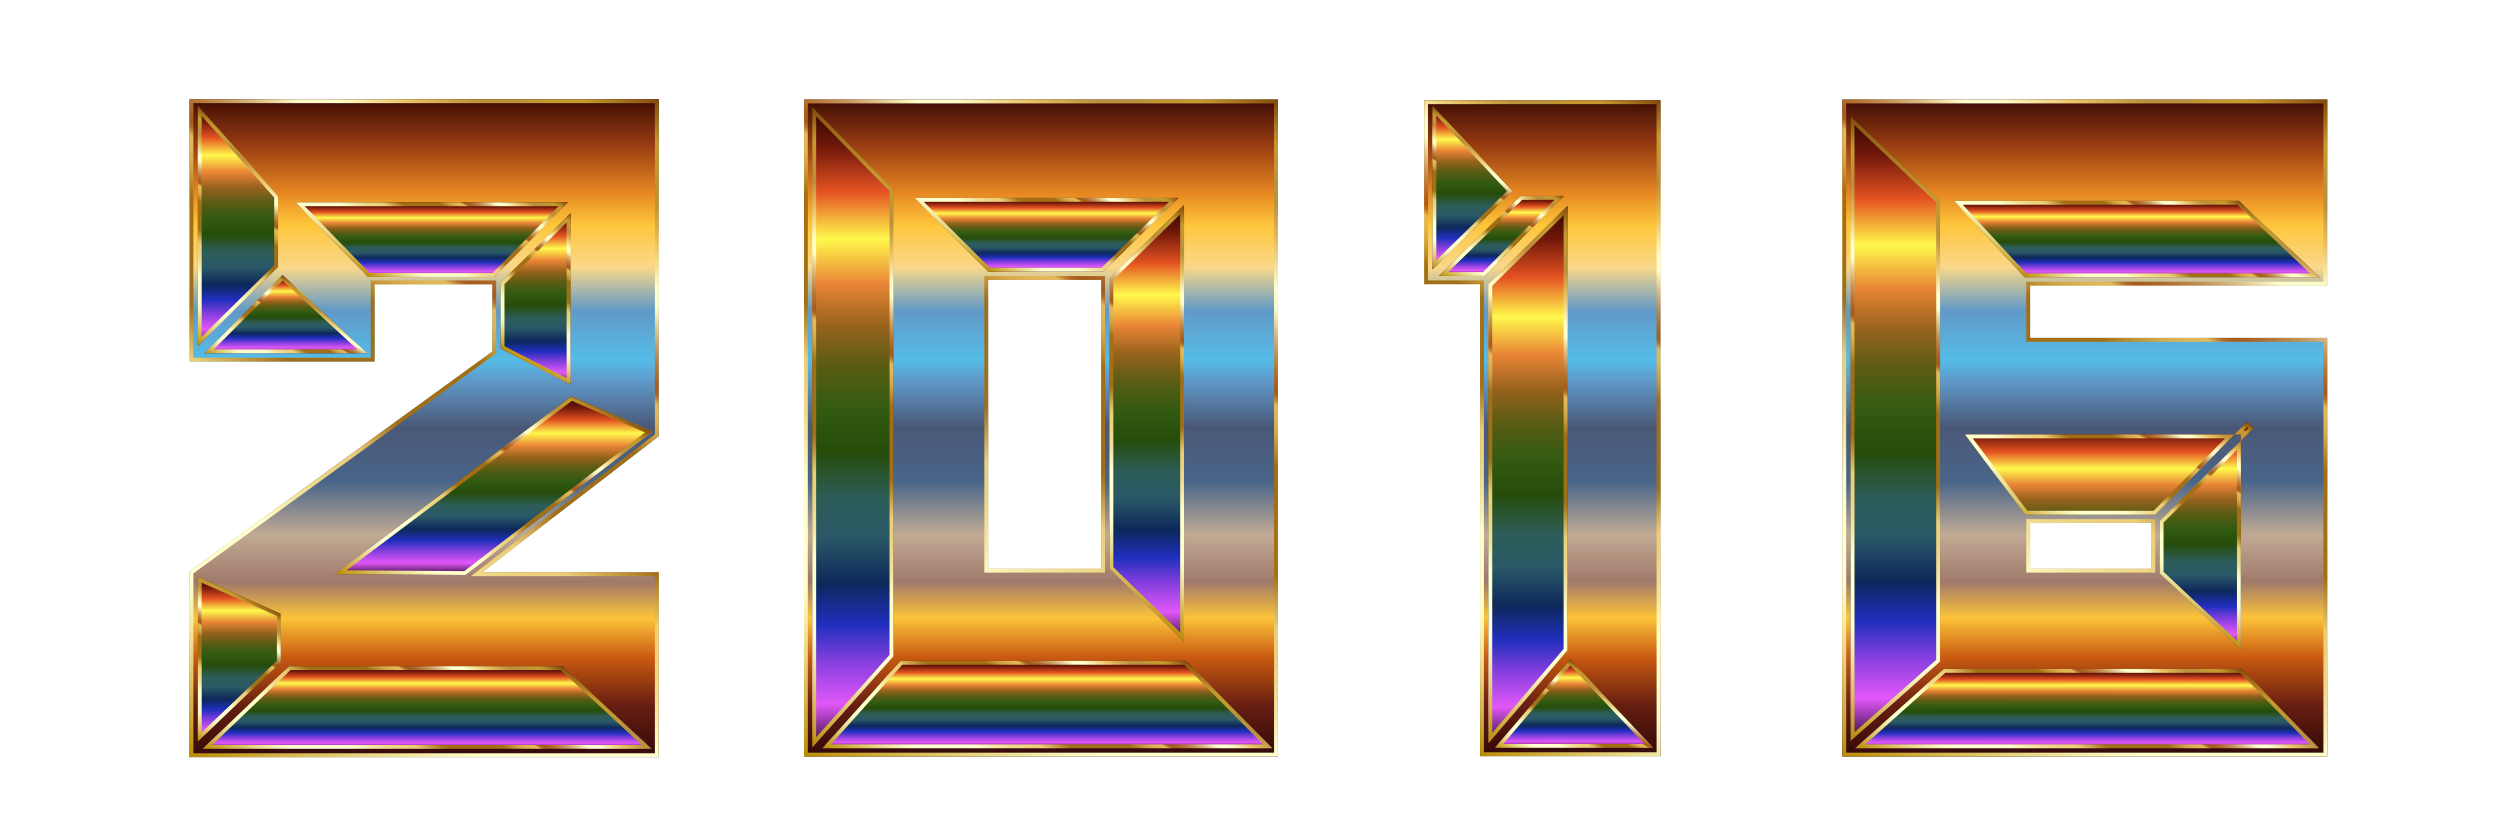
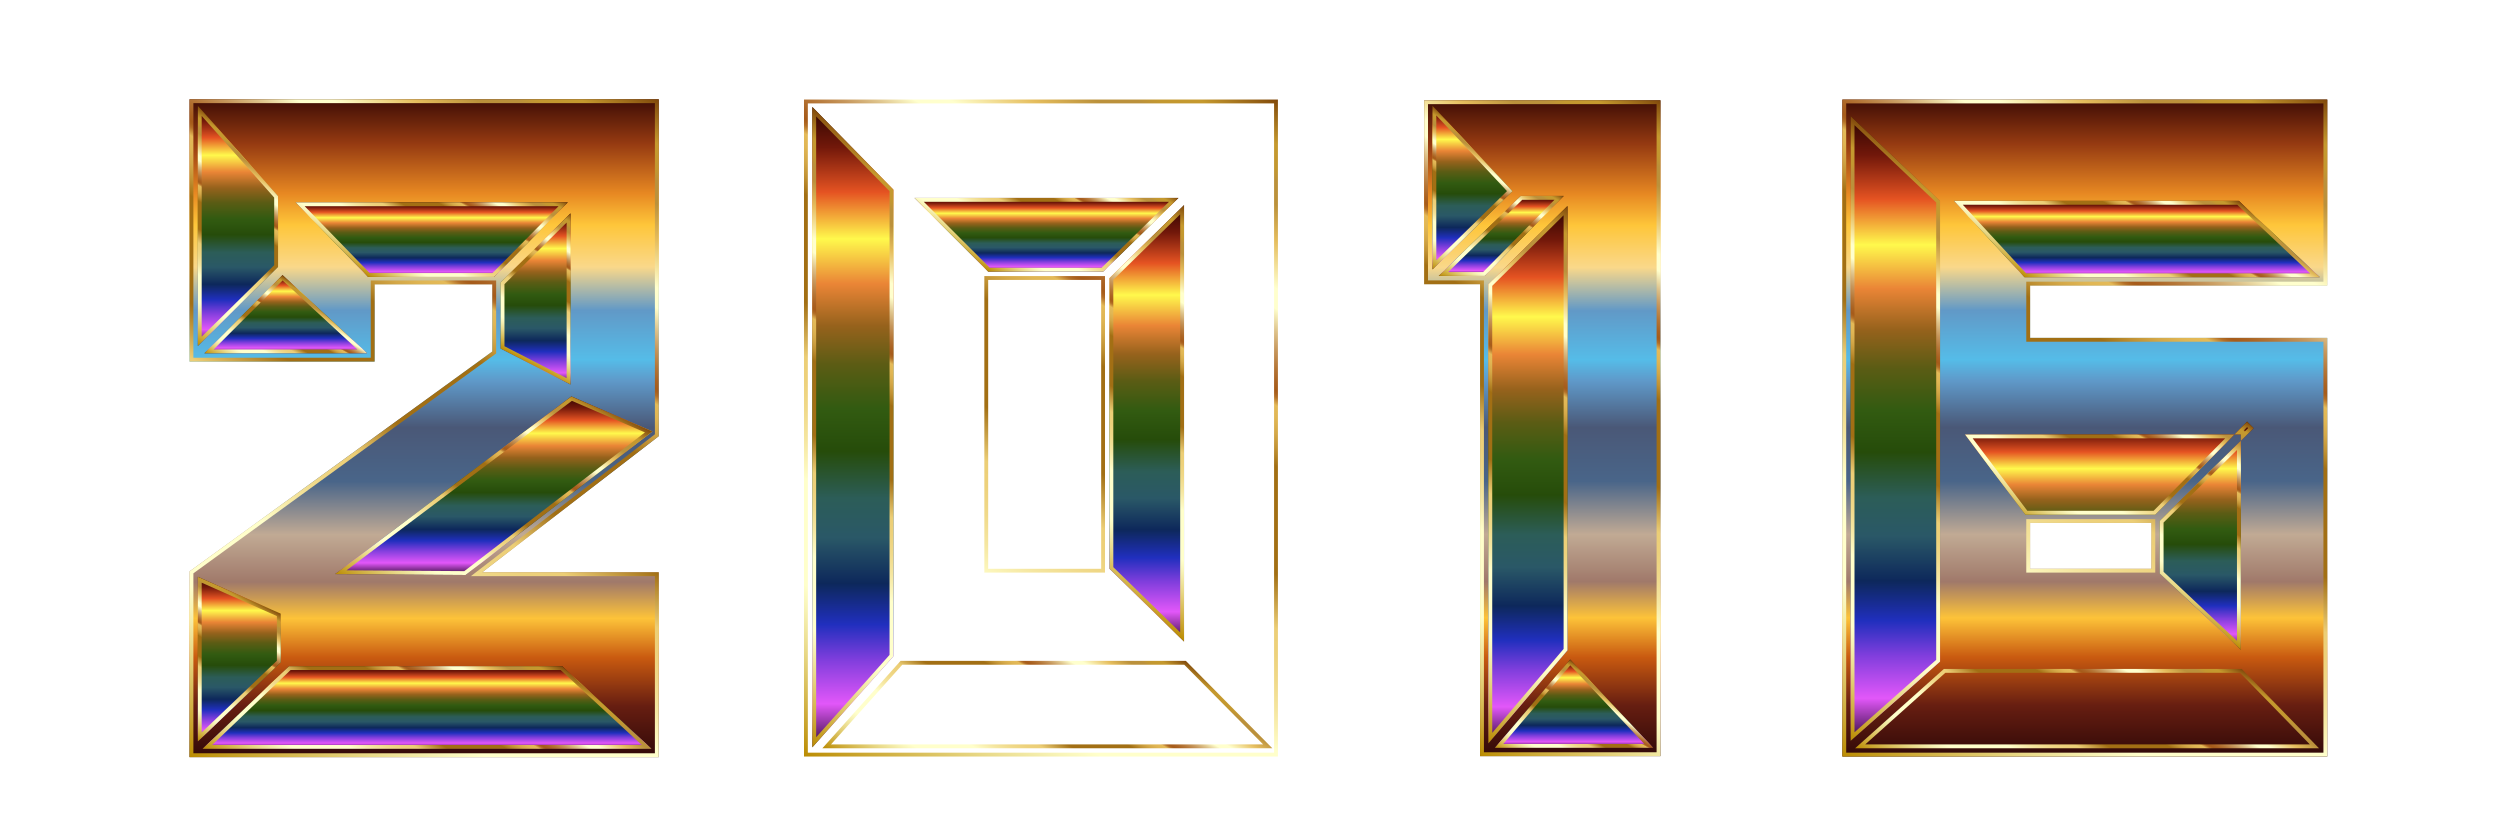
<svg xmlns="http://www.w3.org/2000/svg" width="2760" height="926.397" viewBox="0 0 2760 926.397">
  <defs>
    <linearGradient id="O" gradientUnits="userSpaceOnUse" x1="2198.316" y1="927.56" x2="2342.444" y2="677.924">
      <stop offset="0" stop-color="#ba8b01" />
      <stop offset=".044" stop-color="#cdaa37" />
      <stop offset=".112" stop-color="#e8d886" />
      <stop offset=".161" stop-color="#f8f4b8" />
      <stop offset=".185" stop-color="#ffffcb" />
      <stop offset=".299" stop-color="#ffffcb" />
      <stop offset=".308" stop-color="#fdf9c1" />
      <stop offset=".342" stop-color="#f5e6a0" />
      <stop offset=".374" stop-color="#f0d989" />
      <stop offset=".404" stop-color="#edd17b" />
      <stop offset=".43" stop-color="#ecce76" />
      <stop offset=".489" stop-color="#a26f14" />
      <stop offset=".605" stop-color="#a26f14" />
      <stop offset=".607" stop-color="#a67418" />
      <stop offset=".624" stop-color="#c19234" />
      <stop offset=".64" stop-color="#d4a848" />
      <stop offset=".656" stop-color="#e0b654" />
      <stop offset=".67" stop-color="#e4ba58" />
      <stop offset=".672" stop-color="#d9a94d" />
      <stop offset=".676" stop-color="#c38737" />
      <stop offset=".679" stop-color="#b36f27" />
      <stop offset=".683" stop-color="#a9601d" />
      <stop offset=".686" stop-color="#a65b1a" />
      <stop offset=".695" stop-color="#aa6222" />
      <stop offset=".71" stop-color="#b57637" />
      <stop offset=".729" stop-color="#c6965b" />
      <stop offset=".75" stop-color="#dec38b" />
      <stop offset=".773" stop-color="#fdfcc9" />
      <stop offset=".774" stop-color="#ffffcd" />
      <stop offset=".796" stop-color="#ffffcd" />
      <stop offset=".847" stop-color="#e5bd5d" />
      <stop offset=".886" stop-color="#bb913b" />
      <stop offset=".912" stop-color="#bb913b" />
      <stop offset=".915" stop-color="#be9337" />
      <stop offset=".925" stop-color="#c39830" />
      <stop offset=".951" stop-color="#c5992e" />
      <stop offset="1" stop-color="#7f470a" />
    </linearGradient>
    <linearGradient id="B" gradientUnits="userSpaceOnUse" x1="179.201" y1="970.74" x2="179.201" y2="629.259">
      <stop offset="0" stop-color="#310908" />
      <stop offset=".078" stop-color="#671e11" />
      <stop offset=".151" stop-color="#c95a10" />
      <stop offset=".211" stop-color="#fdc339" />
      <stop offset=".266" stop-color="#a0796a" />
      <stop offset=".338" stop-color="#c1aa94" />
      <stop offset=".419" stop-color="#496589" />
      <stop offset=".501" stop-color="#4a5877" />
      <stop offset=".572" stop-color="#5f99c9" />
      <stop offset=".604" stop-color="#55bce8" />
      <stop offset=".679" stop-color="#6199c7" />
      <stop offset=".745" stop-color="#fad88a" />
      <stop offset=".809" stop-color="#fec63a" />
      <stop offset=".857" stop-color="#e78822" />
      <stop offset=".933" stop-color="#953a11" />
      <stop offset="1" stop-color="#3f0d05" />
    </linearGradient>
    <linearGradient id="D" gradientUnits="userSpaceOnUse" x1="238.251" y1="839.428" x2="-76.798" y2="761.026" gradientTransform="rotate(76.025 80.724 800.232)">
      <stop offset="0" stop-color="#2d0b38" />
      <stop offset=".068" stop-color="#e257f9" />
      <stop offset=".136" stop-color="#813edd" />
      <stop offset=".192" stop-color="#202fbe" />
      <stop offset=".256" stop-color="#0d285b" />
      <stop offset=".328" stop-color="#2a5867" />
      <stop offset=".389" stop-color="#2c5d58" />
      <stop offset=".462" stop-color="#264c0a" />
      <stop offset=".529" stop-color="#325b11" />
      <stop offset=".597" stop-color="#5b5c14" />
      <stop offset=".658" stop-color="#96621c" />
      <stop offset=".724" stop-color="#ea8536" />
      <stop offset=".794" stop-color="#fff94c" />
      <stop offset=".867" stop-color="#e55322" />
      <stop offset=".937" stop-color="#72180a" />
      <stop offset="1" stop-color="#2b0401" />
    </linearGradient>
    <linearGradient id="E" gradientUnits="userSpaceOnUse" x1="-4.291" y1="926.885" x2="136.291" y2="683.391">
      <stop offset="0" stop-color="#ba8b01" />
      <stop offset=".044" stop-color="#cdaa37" />
      <stop offset=".112" stop-color="#e8d886" />
      <stop offset=".161" stop-color="#f8f4b8" />
      <stop offset=".185" stop-color="#ffffcb" />
      <stop offset=".299" stop-color="#ffffcb" />
      <stop offset=".308" stop-color="#fdf9c1" />
      <stop offset=".342" stop-color="#f5e6a0" />
      <stop offset=".374" stop-color="#f0d989" />
      <stop offset=".404" stop-color="#edd17b" />
      <stop offset=".43" stop-color="#ecce76" />
      <stop offset=".489" stop-color="#a26f14" />
      <stop offset=".605" stop-color="#a26f14" />
      <stop offset=".607" stop-color="#a67418" />
      <stop offset=".624" stop-color="#c19234" />
      <stop offset=".64" stop-color="#d4a848" />
      <stop offset=".656" stop-color="#e0b654" />
      <stop offset=".67" stop-color="#e4ba58" />
      <stop offset=".672" stop-color="#d9a94d" />
      <stop offset=".676" stop-color="#c38737" />
      <stop offset=".679" stop-color="#b36f27" />
      <stop offset=".683" stop-color="#a9601d" />
      <stop offset=".686" stop-color="#a65b1a" />
      <stop offset=".695" stop-color="#aa6222" />
      <stop offset=".71" stop-color="#b57637" />
      <stop offset=".729" stop-color="#c6965b" />
      <stop offset=".75" stop-color="#dec38b" />
      <stop offset=".773" stop-color="#fdfcc9" />
      <stop offset=".774" stop-color="#ffffcd" />
      <stop offset=".796" stop-color="#ffffcd" />
      <stop offset=".847" stop-color="#e5bd5d" />
      <stop offset=".886" stop-color="#bb913b" />
      <stop offset=".912" stop-color="#bb913b" />
      <stop offset=".915" stop-color="#be9337" />
      <stop offset=".925" stop-color="#c39830" />
      <stop offset=".951" stop-color="#c5992e" />
      <stop offset="1" stop-color="#7f470a" />
    </linearGradient>
    <linearGradient id="F" gradientUnits="userSpaceOnUse" x1="178.077" y1="966.292" x2="182.667" y2="925.335" gradientTransform="rotate(-6.383 180.508 945.496)">
      <stop offset="0" stop-color="#2d0b38" />
      <stop offset=".068" stop-color="#e257f9" />
      <stop offset=".136" stop-color="#813edd" />
      <stop offset=".192" stop-color="#202fbe" />
      <stop offset=".256" stop-color="#0d285b" />
      <stop offset=".328" stop-color="#2a5867" />
      <stop offset=".389" stop-color="#2c5d58" />
      <stop offset=".462" stop-color="#264c0a" />
      <stop offset=".529" stop-color="#325b11" />
      <stop offset=".597" stop-color="#5b5c14" />
      <stop offset=".658" stop-color="#96621c" />
      <stop offset=".724" stop-color="#ea8536" />
      <stop offset=".794" stop-color="#fff94c" />
      <stop offset=".867" stop-color="#e55322" />
      <stop offset=".937" stop-color="#72180a" />
      <stop offset="1" stop-color="#2b0401" />
    </linearGradient>
    <linearGradient id="G" gradientUnits="userSpaceOnUse" x1="150.238" y1="1018.614" x2="218.312" y2="900.706">
      <stop offset="0" stop-color="#ba8b01" />
      <stop offset=".044" stop-color="#cdaa37" />
      <stop offset=".112" stop-color="#e8d886" />
      <stop offset=".161" stop-color="#f8f4b8" />
      <stop offset=".185" stop-color="#ffffcb" />
      <stop offset=".299" stop-color="#ffffcb" />
      <stop offset=".308" stop-color="#fdf9c1" />
      <stop offset=".342" stop-color="#f5e6a0" />
      <stop offset=".374" stop-color="#f0d989" />
      <stop offset=".404" stop-color="#edd17b" />
      <stop offset=".43" stop-color="#ecce76" />
      <stop offset=".489" stop-color="#a26f14" />
      <stop offset=".605" stop-color="#a26f14" />
      <stop offset=".607" stop-color="#a67418" />
      <stop offset=".624" stop-color="#c19234" />
      <stop offset=".64" stop-color="#d4a848" />
      <stop offset=".656" stop-color="#e0b654" />
      <stop offset=".67" stop-color="#e4ba58" />
      <stop offset=".672" stop-color="#d9a94d" />
      <stop offset=".676" stop-color="#c38737" />
      <stop offset=".679" stop-color="#b36f27" />
      <stop offset=".683" stop-color="#a9601d" />
      <stop offset=".686" stop-color="#a65b1a" />
      <stop offset=".695" stop-color="#aa6222" />
      <stop offset=".71" stop-color="#b57637" />
      <stop offset=".729" stop-color="#c6965b" />
      <stop offset=".75" stop-color="#dec38b" />
      <stop offset=".773" stop-color="#fdfcc9" />
      <stop offset=".774" stop-color="#ffffcd" />
      <stop offset=".796" stop-color="#ffffcd" />
      <stop offset=".847" stop-color="#e5bd5d" />
      <stop offset=".886" stop-color="#bb913b" />
      <stop offset=".912" stop-color="#bb913b" />
      <stop offset=".915" stop-color="#be9337" />
      <stop offset=".925" stop-color="#c39830" />
      <stop offset=".951" stop-color="#c5992e" />
      <stop offset="1" stop-color="#7f470a" />
    </linearGradient>
    <linearGradient id="H" gradientUnits="userSpaceOnUse" x1="187.391" y1="707.856" x2="225.165" y2="695.657" gradientTransform="rotate(-72.103 206.274 701.763)">
      <stop offset="0" stop-color="#2d0b38" />
      <stop offset=".068" stop-color="#e257f9" />
      <stop offset=".136" stop-color="#813edd" />
      <stop offset=".192" stop-color="#202fbe" />
      <stop offset=".256" stop-color="#0d285b" />
      <stop offset=".328" stop-color="#2a5867" />
      <stop offset=".389" stop-color="#2c5d58" />
      <stop offset=".462" stop-color="#264c0a" />
      <stop offset=".529" stop-color="#325b11" />
      <stop offset=".597" stop-color="#5b5c14" />
      <stop offset=".658" stop-color="#96621c" />
      <stop offset=".724" stop-color="#ea8536" />
      <stop offset=".794" stop-color="#fff94c" />
      <stop offset=".867" stop-color="#e55322" />
      <stop offset=".937" stop-color="#72180a" />
      <stop offset="1" stop-color="#2b0401" />
    </linearGradient>
    <linearGradient id="I" gradientUnits="userSpaceOnUse" x1="183.08" y1="741.937" x2="228.11" y2="663.942">
      <stop offset="0" stop-color="#ba8b01" />
      <stop offset=".044" stop-color="#cdaa37" />
      <stop offset=".112" stop-color="#e8d886" />
      <stop offset=".161" stop-color="#f8f4b8" />
      <stop offset=".185" stop-color="#ffffcb" />
      <stop offset=".299" stop-color="#ffffcb" />
      <stop offset=".308" stop-color="#fdf9c1" />
      <stop offset=".342" stop-color="#f5e6a0" />
      <stop offset=".374" stop-color="#f0d989" />
      <stop offset=".404" stop-color="#edd17b" />
      <stop offset=".43" stop-color="#ecce76" />
      <stop offset=".489" stop-color="#a26f14" />
      <stop offset=".605" stop-color="#a26f14" />
      <stop offset=".607" stop-color="#a67418" />
      <stop offset=".624" stop-color="#c19234" />
      <stop offset=".64" stop-color="#d4a848" />
      <stop offset=".656" stop-color="#e0b654" />
      <stop offset=".67" stop-color="#e4ba58" />
      <stop offset=".672" stop-color="#d9a94d" />
      <stop offset=".676" stop-color="#c38737" />
      <stop offset=".679" stop-color="#b36f27" />
      <stop offset=".683" stop-color="#a9601d" />
      <stop offset=".686" stop-color="#a65b1a" />
      <stop offset=".695" stop-color="#aa6222" />
      <stop offset=".71" stop-color="#b57637" />
      <stop offset=".729" stop-color="#c6965b" />
      <stop offset=".75" stop-color="#dec38b" />
      <stop offset=".773" stop-color="#fdfcc9" />
      <stop offset=".774" stop-color="#ffffcd" />
      <stop offset=".796" stop-color="#ffffcd" />
      <stop offset=".847" stop-color="#e5bd5d" />
      <stop offset=".886" stop-color="#bb913b" />
      <stop offset=".912" stop-color="#bb913b" />
      <stop offset=".915" stop-color="#be9337" />
      <stop offset=".925" stop-color="#c39830" />
      <stop offset=".951" stop-color="#c5992e" />
      <stop offset="1" stop-color="#7f470a" />
    </linearGradient>
    <linearGradient id="J" gradientUnits="userSpaceOnUse" x1="243.623" y1="884.873" x2="140.199" y2="826.989" gradientTransform="rotate(60.765 191.919 855.956)">
      <stop offset="0" stop-color="#2d0b38" />
      <stop offset=".068" stop-color="#e257f9" />
      <stop offset=".136" stop-color="#813edd" />
      <stop offset=".192" stop-color="#202fbe" />
      <stop offset=".256" stop-color="#0d285b" />
      <stop offset=".328" stop-color="#2a5867" />
      <stop offset=".389" stop-color="#2c5d58" />
      <stop offset=".462" stop-color="#264c0a" />
      <stop offset=".529" stop-color="#325b11" />
      <stop offset=".597" stop-color="#5b5c14" />
      <stop offset=".658" stop-color="#96621c" />
      <stop offset=".724" stop-color="#ea8536" />
      <stop offset=".794" stop-color="#fff94c" />
      <stop offset=".867" stop-color="#e55322" />
      <stop offset=".937" stop-color="#72180a" />
      <stop offset="1" stop-color="#2b0401" />
    </linearGradient>
    <linearGradient id="K" gradientUnits="userSpaceOnUse" x1="182.289" y1="870.162" x2="234.427" y2="779.857">
      <stop offset="0" stop-color="#ba8b01" />
      <stop offset=".044" stop-color="#cdaa37" />
      <stop offset=".112" stop-color="#e8d886" />
      <stop offset=".161" stop-color="#f8f4b8" />
      <stop offset=".185" stop-color="#ffffcb" />
      <stop offset=".299" stop-color="#ffffcb" />
      <stop offset=".308" stop-color="#fdf9c1" />
      <stop offset=".342" stop-color="#f5e6a0" />
      <stop offset=".374" stop-color="#f0d989" />
      <stop offset=".404" stop-color="#edd17b" />
      <stop offset=".43" stop-color="#ecce76" />
      <stop offset=".489" stop-color="#a26f14" />
      <stop offset=".605" stop-color="#a26f14" />
      <stop offset=".607" stop-color="#a67418" />
      <stop offset=".624" stop-color="#c19234" />
      <stop offset=".64" stop-color="#d4a848" />
      <stop offset=".656" stop-color="#e0b654" />
      <stop offset=".67" stop-color="#e4ba58" />
      <stop offset=".672" stop-color="#d9a94d" />
      <stop offset=".676" stop-color="#c38737" />
      <stop offset=".679" stop-color="#b36f27" />
      <stop offset=".683" stop-color="#a9601d" />
      <stop offset=".686" stop-color="#a65b1a" />
      <stop offset=".695" stop-color="#aa6222" />
      <stop offset=".71" stop-color="#b57637" />
      <stop offset=".729" stop-color="#c6965b" />
      <stop offset=".75" stop-color="#dec38b" />
      <stop offset=".773" stop-color="#fdfcc9" />
      <stop offset=".774" stop-color="#ffffcd" />
      <stop offset=".796" stop-color="#ffffcd" />
      <stop offset=".847" stop-color="#e5bd5d" />
      <stop offset=".886" stop-color="#bb913b" />
      <stop offset=".912" stop-color="#bb913b" />
      <stop offset=".915" stop-color="#be9337" />
      <stop offset=".925" stop-color="#c39830" />
      <stop offset=".951" stop-color="#c5992e" />
      <stop offset="1" stop-color="#7f470a" />
    </linearGradient>
    <linearGradient id="b" gradientUnits="userSpaceOnUse" x1="180.603" y1="396.911" x2="180.603" y2="56.012">
      <stop offset="0" stop-color="#310908" />
      <stop offset=".078" stop-color="#671e11" />
      <stop offset=".151" stop-color="#c95a10" />
      <stop offset=".211" stop-color="#fdc339" />
      <stop offset=".266" stop-color="#a0796a" />
      <stop offset=".338" stop-color="#c1aa94" />
      <stop offset=".419" stop-color="#496589" />
      <stop offset=".501" stop-color="#4a5877" />
      <stop offset=".572" stop-color="#5f99c9" />
      <stop offset=".604" stop-color="#55bce8" />
      <stop offset=".679" stop-color="#6199c7" />
      <stop offset=".745" stop-color="#fad88a" />
      <stop offset=".809" stop-color="#fec63a" />
      <stop offset=".857" stop-color="#e78822" />
      <stop offset=".933" stop-color="#953a11" />
      <stop offset="1" stop-color="#3f0d05" />
    </linearGradient>
    <linearGradient id="c" gradientUnits="userSpaceOnUse" x1="98.711" y1="368.302" x2="269.762" y2="72.034">
      <stop offset="0" stop-color="#ba8b01" />
      <stop offset=".044" stop-color="#cdaa37" />
      <stop offset=".112" stop-color="#e8d886" />
      <stop offset=".161" stop-color="#f8f4b8" />
      <stop offset=".185" stop-color="#ffffcb" />
      <stop offset=".299" stop-color="#ffffcb" />
      <stop offset=".308" stop-color="#fdf9c1" />
      <stop offset=".342" stop-color="#f5e6a0" />
      <stop offset=".374" stop-color="#f0d989" />
      <stop offset=".404" stop-color="#edd17b" />
      <stop offset=".43" stop-color="#ecce76" />
      <stop offset=".489" stop-color="#a26f14" />
      <stop offset=".605" stop-color="#a26f14" />
      <stop offset=".607" stop-color="#a67418" />
      <stop offset=".624" stop-color="#c19234" />
      <stop offset=".64" stop-color="#d4a848" />
      <stop offset=".656" stop-color="#e0b654" />
      <stop offset=".67" stop-color="#e4ba58" />
      <stop offset=".672" stop-color="#d9a94d" />
      <stop offset=".676" stop-color="#c38737" />
      <stop offset=".679" stop-color="#b36f27" />
      <stop offset=".683" stop-color="#a9601d" />
      <stop offset=".686" stop-color="#a65b1a" />
      <stop offset=".695" stop-color="#aa6222" />
      <stop offset=".71" stop-color="#b57637" />
      <stop offset=".729" stop-color="#c6965b" />
      <stop offset=".75" stop-color="#dec38b" />
      <stop offset=".773" stop-color="#fdfcc9" />
      <stop offset=".774" stop-color="#ffffcd" />
      <stop offset=".796" stop-color="#ffffcd" />
      <stop offset=".847" stop-color="#e5bd5d" />
      <stop offset=".886" stop-color="#bb913b" />
      <stop offset=".912" stop-color="#bb913b" />
      <stop offset=".915" stop-color="#be9337" />
      <stop offset=".925" stop-color="#c39830" />
      <stop offset=".951" stop-color="#c5992e" />
      <stop offset="1" stop-color="#7f470a" />
    </linearGradient>
    <linearGradient id="d" gradientUnits="userSpaceOnUse" x1="103.28" y1="112.773" x2="185.275" y2="89.963" gradientTransform="rotate(-74.455 144.278 101.37)">
      <stop offset="0" stop-color="#2d0b38" />
      <stop offset=".068" stop-color="#e257f9" />
      <stop offset=".136" stop-color="#813edd" />
      <stop offset=".192" stop-color="#202fbe" />
      <stop offset=".256" stop-color="#0d285b" />
      <stop offset=".328" stop-color="#2a5867" />
      <stop offset=".389" stop-color="#2c5d58" />
      <stop offset=".462" stop-color="#264c0a" />
      <stop offset=".529" stop-color="#325b11" />
      <stop offset=".597" stop-color="#5b5c14" />
      <stop offset=".658" stop-color="#96621c" />
      <stop offset=".724" stop-color="#ea8536" />
      <stop offset=".794" stop-color="#fff94c" />
      <stop offset=".867" stop-color="#e55322" />
      <stop offset=".937" stop-color="#72180a" />
      <stop offset="1" stop-color="#2b0401" />
    </linearGradient>
    <linearGradient id="e" gradientUnits="userSpaceOnUse" x1="111.864" y1="137.196" x2="148.717" y2="73.365">
      <stop offset="0" stop-color="#ba8b01" />
      <stop offset=".044" stop-color="#cdaa37" />
      <stop offset=".112" stop-color="#e8d886" />
      <stop offset=".161" stop-color="#f8f4b8" />
      <stop offset=".185" stop-color="#ffffcb" />
      <stop offset=".299" stop-color="#ffffcb" />
      <stop offset=".308" stop-color="#fdf9c1" />
      <stop offset=".342" stop-color="#f5e6a0" />
      <stop offset=".374" stop-color="#f0d989" />
      <stop offset=".404" stop-color="#edd17b" />
      <stop offset=".43" stop-color="#ecce76" />
      <stop offset=".489" stop-color="#a26f14" />
      <stop offset=".605" stop-color="#a26f14" />
      <stop offset=".607" stop-color="#a67418" />
      <stop offset=".624" stop-color="#c19234" />
      <stop offset=".64" stop-color="#d4a848" />
      <stop offset=".656" stop-color="#e0b654" />
      <stop offset=".67" stop-color="#e4ba58" />
      <stop offset=".672" stop-color="#d9a94d" />
      <stop offset=".676" stop-color="#c38737" />
      <stop offset=".679" stop-color="#b36f27" />
      <stop offset=".683" stop-color="#a9601d" />
      <stop offset=".686" stop-color="#a65b1a" />
      <stop offset=".695" stop-color="#aa6222" />
      <stop offset=".71" stop-color="#b57637" />
      <stop offset=".729" stop-color="#c6965b" />
      <stop offset=".75" stop-color="#dec38b" />
      <stop offset=".773" stop-color="#fdfcc9" />
      <stop offset=".774" stop-color="#ffffcd" />
      <stop offset=".796" stop-color="#ffffcd" />
      <stop offset=".847" stop-color="#e5bd5d" />
      <stop offset=".886" stop-color="#bb913b" />
      <stop offset=".912" stop-color="#bb913b" />
      <stop offset=".915" stop-color="#be9337" />
      <stop offset=".925" stop-color="#c39830" />
      <stop offset=".951" stop-color="#c5992e" />
      <stop offset="1" stop-color="#7f470a" />
    </linearGradient>
    <linearGradient id="f" gradientUnits="userSpaceOnUse" x1="147.619" y1="143.759" x2="170.849" y2="109.294" gradientTransform="rotate(-33.981 159.237 126.53)">
      <stop offset="0" stop-color="#2d0b38" />
      <stop offset=".068" stop-color="#e257f9" />
      <stop offset=".136" stop-color="#813edd" />
      <stop offset=".192" stop-color="#202fbe" />
      <stop offset=".256" stop-color="#0d285b" />
      <stop offset=".328" stop-color="#2a5867" />
      <stop offset=".389" stop-color="#2c5d58" />
      <stop offset=".462" stop-color="#264c0a" />
      <stop offset=".529" stop-color="#325b11" />
      <stop offset=".597" stop-color="#5b5c14" />
      <stop offset=".658" stop-color="#96621c" />
      <stop offset=".724" stop-color="#ea8536" />
      <stop offset=".794" stop-color="#fff94c" />
      <stop offset=".867" stop-color="#e55322" />
      <stop offset=".937" stop-color="#72180a" />
      <stop offset="1" stop-color="#2b0401" />
    </linearGradient>
    <linearGradient id="g" gradientUnits="userSpaceOnUse" x1="142.119" y1="156.171" x2="176.348" y2="96.883">
      <stop offset="0" stop-color="#ba8b01" />
      <stop offset=".044" stop-color="#cdaa37" />
      <stop offset=".112" stop-color="#e8d886" />
      <stop offset=".161" stop-color="#f8f4b8" />
      <stop offset=".185" stop-color="#ffffcb" />
      <stop offset=".299" stop-color="#ffffcb" />
      <stop offset=".308" stop-color="#fdf9c1" />
      <stop offset=".342" stop-color="#f5e6a0" />
      <stop offset=".374" stop-color="#f0d989" />
      <stop offset=".404" stop-color="#edd17b" />
      <stop offset=".43" stop-color="#ecce76" />
      <stop offset=".489" stop-color="#a26f14" />
      <stop offset=".605" stop-color="#a26f14" />
      <stop offset=".607" stop-color="#a67418" />
      <stop offset=".624" stop-color="#c19234" />
      <stop offset=".64" stop-color="#d4a848" />
      <stop offset=".656" stop-color="#e0b654" />
      <stop offset=".67" stop-color="#e4ba58" />
      <stop offset=".672" stop-color="#d9a94d" />
      <stop offset=".676" stop-color="#c38737" />
      <stop offset=".679" stop-color="#b36f27" />
      <stop offset=".683" stop-color="#a9601d" />
      <stop offset=".686" stop-color="#a65b1a" />
      <stop offset=".695" stop-color="#aa6222" />
      <stop offset=".71" stop-color="#b57637" />
      <stop offset=".729" stop-color="#c6965b" />
      <stop offset=".75" stop-color="#dec38b" />
      <stop offset=".773" stop-color="#fdfcc9" />
      <stop offset=".774" stop-color="#ffffcd" />
      <stop offset=".796" stop-color="#ffffcd" />
      <stop offset=".847" stop-color="#e5bd5d" />
      <stop offset=".886" stop-color="#bb913b" />
      <stop offset=".912" stop-color="#bb913b" />
      <stop offset=".915" stop-color="#be9337" />
      <stop offset=".925" stop-color="#c39830" />
      <stop offset=".951" stop-color="#c5992e" />
      <stop offset="1" stop-color="#7f470a" />
    </linearGradient>
    <linearGradient id="h" gradientUnits="userSpaceOnUse" x1="41.539" y1="203.941" x2="304.723" y2="297.314" gradientTransform="scale(-1) rotate(70.463 354.881 -245.135)">
      <stop offset="0" stop-color="#2d0b38" />
      <stop offset=".068" stop-color="#e257f9" />
      <stop offset=".136" stop-color="#813edd" />
      <stop offset=".192" stop-color="#202fbe" />
      <stop offset=".256" stop-color="#0d285b" />
      <stop offset=".328" stop-color="#2a5867" />
      <stop offset=".389" stop-color="#2c5d58" />
      <stop offset=".462" stop-color="#264c0a" />
      <stop offset=".529" stop-color="#325b11" />
      <stop offset=".597" stop-color="#5b5c14" />
      <stop offset=".658" stop-color="#96621c" />
      <stop offset=".724" stop-color="#ea8536" />
      <stop offset=".794" stop-color="#fff94c" />
      <stop offset=".867" stop-color="#e55322" />
      <stop offset=".937" stop-color="#72180a" />
      <stop offset="1" stop-color="#2b0401" />
    </linearGradient>
    <linearGradient id="i" gradientUnits="userSpaceOnUse" x1="105.865" y1="363.284" x2="237.061" y2="136.046">
      <stop offset="0" stop-color="#ba8b01" />
      <stop offset=".044" stop-color="#cdaa37" />
      <stop offset=".112" stop-color="#e8d886" />
      <stop offset=".161" stop-color="#f8f4b8" />
      <stop offset=".185" stop-color="#ffffcb" />
      <stop offset=".299" stop-color="#ffffcb" />
      <stop offset=".308" stop-color="#fdf9c1" />
      <stop offset=".342" stop-color="#f5e6a0" />
      <stop offset=".374" stop-color="#f0d989" />
      <stop offset=".404" stop-color="#edd17b" />
      <stop offset=".43" stop-color="#ecce76" />
      <stop offset=".489" stop-color="#a26f14" />
      <stop offset=".605" stop-color="#a26f14" />
      <stop offset=".607" stop-color="#a67418" />
      <stop offset=".624" stop-color="#c19234" />
      <stop offset=".64" stop-color="#d4a848" />
      <stop offset=".656" stop-color="#e0b654" />
      <stop offset=".67" stop-color="#e4ba58" />
      <stop offset=".672" stop-color="#d9a94d" />
      <stop offset=".676" stop-color="#c38737" />
      <stop offset=".679" stop-color="#b36f27" />
      <stop offset=".683" stop-color="#a9601d" />
      <stop offset=".686" stop-color="#a65b1a" />
      <stop offset=".695" stop-color="#aa6222" />
      <stop offset=".71" stop-color="#b57637" />
      <stop offset=".729" stop-color="#c6965b" />
      <stop offset=".75" stop-color="#dec38b" />
      <stop offset=".773" stop-color="#fdfcc9" />
      <stop offset=".774" stop-color="#ffffcd" />
      <stop offset=".796" stop-color="#ffffcd" />
      <stop offset=".847" stop-color="#e5bd5d" />
      <stop offset=".886" stop-color="#bb913b" />
      <stop offset=".912" stop-color="#bb913b" />
      <stop offset=".915" stop-color="#be9337" />
      <stop offset=".925" stop-color="#c39830" />
      <stop offset=".951" stop-color="#c5992e" />
      <stop offset="1" stop-color="#7f470a" />
    </linearGradient>
    <linearGradient id="j" gradientUnits="userSpaceOnUse" x1="191.967" y1="347.295" x2="202.26" y2="392.006" gradientTransform="rotate(-167.033 197.109 369.657)">
      <stop offset="0" stop-color="#2d0b38" />
      <stop offset=".068" stop-color="#e257f9" />
      <stop offset=".136" stop-color="#813edd" />
      <stop offset=".192" stop-color="#202fbe" />
      <stop offset=".256" stop-color="#0d285b" />
      <stop offset=".328" stop-color="#2a5867" />
      <stop offset=".389" stop-color="#2c5d58" />
      <stop offset=".462" stop-color="#264c0a" />
      <stop offset=".529" stop-color="#325b11" />
      <stop offset=".597" stop-color="#5b5c14" />
      <stop offset=".658" stop-color="#96621c" />
      <stop offset=".724" stop-color="#ea8536" />
      <stop offset=".794" stop-color="#fff94c" />
      <stop offset=".867" stop-color="#e55322" />
      <stop offset=".937" stop-color="#72180a" />
      <stop offset="1" stop-color="#2b0401" />
    </linearGradient>
    <linearGradient id="k" gradientUnits="userSpaceOnUse" x1="186.826" y1="410.411" x2="216.473" y2="359.06">
      <stop offset="0" stop-color="#ba8b01" />
      <stop offset=".044" stop-color="#cdaa37" />
      <stop offset=".112" stop-color="#e8d886" />
      <stop offset=".161" stop-color="#f8f4b8" />
      <stop offset=".185" stop-color="#ffffcb" />
      <stop offset=".299" stop-color="#ffffcb" />
      <stop offset=".308" stop-color="#fdf9c1" />
      <stop offset=".342" stop-color="#f5e6a0" />
      <stop offset=".374" stop-color="#f0d989" />
      <stop offset=".404" stop-color="#edd17b" />
      <stop offset=".43" stop-color="#ecce76" />
      <stop offset=".489" stop-color="#a26f14" />
      <stop offset=".605" stop-color="#a26f14" />
      <stop offset=".607" stop-color="#a67418" />
      <stop offset=".624" stop-color="#c19234" />
      <stop offset=".64" stop-color="#d4a848" />
      <stop offset=".656" stop-color="#e0b654" />
      <stop offset=".67" stop-color="#e4ba58" />
      <stop offset=".672" stop-color="#d9a94d" />
      <stop offset=".676" stop-color="#c38737" />
      <stop offset=".679" stop-color="#b36f27" />
      <stop offset=".683" stop-color="#a9601d" />
      <stop offset=".686" stop-color="#a65b1a" />
      <stop offset=".695" stop-color="#aa6222" />
      <stop offset=".71" stop-color="#b57637" />
      <stop offset=".729" stop-color="#c6965b" />
      <stop offset=".75" stop-color="#dec38b" />
      <stop offset=".773" stop-color="#fdfcc9" />
      <stop offset=".774" stop-color="#ffffcd" />
      <stop offset=".796" stop-color="#ffffcd" />
      <stop offset=".847" stop-color="#e5bd5d" />
      <stop offset=".886" stop-color="#bb913b" />
      <stop offset=".912" stop-color="#bb913b" />
      <stop offset=".915" stop-color="#be9337" />
      <stop offset=".925" stop-color="#c39830" />
      <stop offset=".951" stop-color="#c5992e" />
      <stop offset="1" stop-color="#7f470a" />
    </linearGradient>
    <linearGradient id="L" gradientUnits="userSpaceOnUse" x1="2383.659" y1="970.74" x2="2383.659" y2="629.259">
      <stop offset="0" stop-color="#310908" />
      <stop offset=".078" stop-color="#671e11" />
      <stop offset=".151" stop-color="#c95a10" />
      <stop offset=".211" stop-color="#fdc339" />
      <stop offset=".266" stop-color="#a0796a" />
      <stop offset=".338" stop-color="#c1aa94" />
      <stop offset=".419" stop-color="#496589" />
      <stop offset=".501" stop-color="#4a5877" />
      <stop offset=".572" stop-color="#5f99c9" />
      <stop offset=".604" stop-color="#55bce8" />
      <stop offset=".679" stop-color="#6199c7" />
      <stop offset=".745" stop-color="#fad88a" />
      <stop offset=".809" stop-color="#fec63a" />
      <stop offset=".857" stop-color="#e78822" />
      <stop offset=".933" stop-color="#953a11" />
      <stop offset="1" stop-color="#3f0d05" />
    </linearGradient>
    <linearGradient id="M" gradientUnits="userSpaceOnUse" x1="2278.934" y1="981.387" x2="2488.383" y2="618.611">
      <stop offset="0" stop-color="#ba8b01" />
      <stop offset=".044" stop-color="#cdaa37" />
      <stop offset=".112" stop-color="#e8d886" />
      <stop offset=".161" stop-color="#f8f4b8" />
      <stop offset=".185" stop-color="#ffffcb" />
      <stop offset=".299" stop-color="#ffffcb" />
      <stop offset=".308" stop-color="#fdf9c1" />
      <stop offset=".342" stop-color="#f5e6a0" />
      <stop offset=".374" stop-color="#f0d989" />
      <stop offset=".404" stop-color="#edd17b" />
      <stop offset=".43" stop-color="#ecce76" />
      <stop offset=".489" stop-color="#a26f14" />
      <stop offset=".605" stop-color="#a26f14" />
      <stop offset=".607" stop-color="#a67418" />
      <stop offset=".624" stop-color="#c19234" />
      <stop offset=".64" stop-color="#d4a848" />
      <stop offset=".656" stop-color="#e0b654" />
      <stop offset=".67" stop-color="#e4ba58" />
      <stop offset=".672" stop-color="#d9a94d" />
      <stop offset=".676" stop-color="#c38737" />
      <stop offset=".679" stop-color="#b36f27" />
      <stop offset=".683" stop-color="#a9601d" />
      <stop offset=".686" stop-color="#a65b1a" />
      <stop offset=".695" stop-color="#aa6222" />
      <stop offset=".71" stop-color="#b57637" />
      <stop offset=".729" stop-color="#c6965b" />
      <stop offset=".75" stop-color="#dec38b" />
      <stop offset=".773" stop-color="#fdfcc9" />
      <stop offset=".774" stop-color="#ffffcd" />
      <stop offset=".796" stop-color="#ffffcd" />
      <stop offset=".847" stop-color="#e5bd5d" />
      <stop offset=".886" stop-color="#bb913b" />
      <stop offset=".912" stop-color="#bb913b" />
      <stop offset=".915" stop-color="#be9337" />
      <stop offset=".925" stop-color="#c39830" />
      <stop offset=".951" stop-color="#c5992e" />
      <stop offset="1" stop-color="#7f470a" />
    </linearGradient>
    <linearGradient id="N" gradientUnits="userSpaceOnUse" x1="2237.269" y1="640.362" x2="2334.501" y2="958.692" gradientTransform="rotate(-163.019 2285.859 799.546)">
      <stop offset="0" stop-color="#2d0b38" />
      <stop offset=".068" stop-color="#e257f9" />
      <stop offset=".136" stop-color="#813edd" />
      <stop offset=".192" stop-color="#202fbe" />
      <stop offset=".256" stop-color="#0d285b" />
      <stop offset=".328" stop-color="#2a5867" />
      <stop offset=".389" stop-color="#2c5d58" />
      <stop offset=".462" stop-color="#264c0a" />
      <stop offset=".529" stop-color="#325b11" />
      <stop offset=".597" stop-color="#5b5c14" />
      <stop offset=".658" stop-color="#96621c" />
      <stop offset=".724" stop-color="#ea8536" />
      <stop offset=".794" stop-color="#fff94c" />
      <stop offset=".867" stop-color="#e55322" />
      <stop offset=".937" stop-color="#72180a" />
      <stop offset="1" stop-color="#2b0401" />
    </linearGradient>
    <linearGradient id="C" gradientUnits="userSpaceOnUse" x1="73.762" y1="982.626" x2="284.641" y2="617.372">
      <stop offset="0" stop-color="#ba8b01" />
      <stop offset=".044" stop-color="#cdaa37" />
      <stop offset=".112" stop-color="#e8d886" />
      <stop offset=".161" stop-color="#f8f4b8" />
      <stop offset=".185" stop-color="#ffffcb" />
      <stop offset=".299" stop-color="#ffffcb" />
      <stop offset=".308" stop-color="#fdf9c1" />
      <stop offset=".342" stop-color="#f5e6a0" />
      <stop offset=".374" stop-color="#f0d989" />
      <stop offset=".404" stop-color="#edd17b" />
      <stop offset=".43" stop-color="#ecce76" />
      <stop offset=".489" stop-color="#a26f14" />
      <stop offset=".605" stop-color="#a26f14" />
      <stop offset=".607" stop-color="#a67418" />
      <stop offset=".624" stop-color="#c19234" />
      <stop offset=".64" stop-color="#d4a848" />
      <stop offset=".656" stop-color="#e0b654" />
      <stop offset=".67" stop-color="#e4ba58" />
      <stop offset=".672" stop-color="#d9a94d" />
      <stop offset=".676" stop-color="#c38737" />
      <stop offset=".679" stop-color="#b36f27" />
      <stop offset=".683" stop-color="#a9601d" />
      <stop offset=".686" stop-color="#a65b1a" />
      <stop offset=".695" stop-color="#aa6222" />
      <stop offset=".71" stop-color="#b57637" />
      <stop offset=".729" stop-color="#c6965b" />
      <stop offset=".75" stop-color="#dec38b" />
      <stop offset=".773" stop-color="#fdfcc9" />
      <stop offset=".774" stop-color="#ffffcd" />
      <stop offset=".796" stop-color="#ffffcd" />
      <stop offset=".847" stop-color="#e5bd5d" />
      <stop offset=".886" stop-color="#bb913b" />
      <stop offset=".912" stop-color="#bb913b" />
      <stop offset=".915" stop-color="#be9337" />
      <stop offset=".925" stop-color="#c39830" />
      <stop offset=".951" stop-color="#c5992e" />
      <stop offset="1" stop-color="#7f470a" />
    </linearGradient>
    <linearGradient id="P" gradientUnits="userSpaceOnUse" x1="2371.939" y1="960.718" x2="2402.035" y2="926.708" gradientTransform="rotate(-41.505 2387.038 943.673)">
      <stop offset="0" stop-color="#2d0b38" />
      <stop offset=".068" stop-color="#e257f9" />
      <stop offset=".136" stop-color="#813edd" />
      <stop offset=".192" stop-color="#202fbe" />
      <stop offset=".256" stop-color="#0d285b" />
      <stop offset=".328" stop-color="#2a5867" />
      <stop offset=".389" stop-color="#2c5d58" />
      <stop offset=".462" stop-color="#264c0a" />
      <stop offset=".529" stop-color="#325b11" />
      <stop offset=".597" stop-color="#5b5c14" />
      <stop offset=".658" stop-color="#96621c" />
      <stop offset=".724" stop-color="#ea8536" />
      <stop offset=".794" stop-color="#fff94c" />
      <stop offset=".867" stop-color="#e55322" />
      <stop offset=".937" stop-color="#72180a" />
      <stop offset="1" stop-color="#2b0401" />
    </linearGradient>
    <linearGradient id="Q" gradientUnits="userSpaceOnUse" x1="2357.757" y1="1017.049" x2="2424.645" y2="901.195">
      <stop offset="0" stop-color="#ba8b01" />
      <stop offset=".044" stop-color="#cdaa37" />
      <stop offset=".112" stop-color="#e8d886" />
      <stop offset=".161" stop-color="#f8f4b8" />
      <stop offset=".185" stop-color="#ffffcb" />
      <stop offset=".299" stop-color="#ffffcb" />
      <stop offset=".308" stop-color="#fdf9c1" />
      <stop offset=".342" stop-color="#f5e6a0" />
      <stop offset=".374" stop-color="#f0d989" />
      <stop offset=".404" stop-color="#edd17b" />
      <stop offset=".43" stop-color="#ecce76" />
      <stop offset=".489" stop-color="#a26f14" />
      <stop offset=".605" stop-color="#a26f14" />
      <stop offset=".607" stop-color="#a67418" />
      <stop offset=".624" stop-color="#c19234" />
      <stop offset=".64" stop-color="#d4a848" />
      <stop offset=".656" stop-color="#e0b654" />
      <stop offset=".67" stop-color="#e4ba58" />
      <stop offset=".672" stop-color="#d9a94d" />
      <stop offset=".676" stop-color="#c38737" />
      <stop offset=".679" stop-color="#b36f27" />
      <stop offset=".683" stop-color="#a9601d" />
      <stop offset=".686" stop-color="#a65b1a" />
      <stop offset=".695" stop-color="#aa6222" />
      <stop offset=".71" stop-color="#b57637" />
      <stop offset=".729" stop-color="#c6965b" />
      <stop offset=".75" stop-color="#dec38b" />
      <stop offset=".773" stop-color="#fdfcc9" />
      <stop offset=".774" stop-color="#ffffcd" />
      <stop offset=".796" stop-color="#ffffcd" />
      <stop offset=".847" stop-color="#e5bd5d" />
      <stop offset=".886" stop-color="#bb913b" />
      <stop offset=".912" stop-color="#bb913b" />
      <stop offset=".915" stop-color="#be9337" />
      <stop offset=".925" stop-color="#c39830" />
      <stop offset=".951" stop-color="#c5992e" />
      <stop offset="1" stop-color="#7f470a" />
    </linearGradient>
    <linearGradient id="R" gradientUnits="userSpaceOnUse" x1="2367.859" y1="695.256" x2="2405.181" y2="703.825" gradientTransform="scale(-1) rotate(77.067 878.452 -2996.706)">
      <stop offset="0" stop-color="#2d0b38" />
      <stop offset=".068" stop-color="#e257f9" />
      <stop offset=".136" stop-color="#813edd" />
      <stop offset=".192" stop-color="#202fbe" />
      <stop offset=".256" stop-color="#0d285b" />
      <stop offset=".328" stop-color="#2a5867" />
      <stop offset=".389" stop-color="#2c5d58" />
      <stop offset=".462" stop-color="#264c0a" />
      <stop offset=".529" stop-color="#325b11" />
      <stop offset=".597" stop-color="#5b5c14" />
      <stop offset=".658" stop-color="#96621c" />
      <stop offset=".724" stop-color="#ea8536" />
      <stop offset=".794" stop-color="#fff94c" />
      <stop offset=".867" stop-color="#e55322" />
      <stop offset=".937" stop-color="#72180a" />
      <stop offset="1" stop-color="#2b0401" />
    </linearGradient>
    <linearGradient id="S" gradientUnits="userSpaceOnUse" x1="2362.365" y1="722.231" x2="2403.667" y2="650.695">
      <stop offset="0" stop-color="#ba8b01" />
      <stop offset=".044" stop-color="#cdaa37" />
      <stop offset=".112" stop-color="#e8d886" />
      <stop offset=".161" stop-color="#f8f4b8" />
      <stop offset=".185" stop-color="#ffffcb" />
      <stop offset=".299" stop-color="#ffffcb" />
      <stop offset=".308" stop-color="#fdf9c1" />
      <stop offset=".342" stop-color="#f5e6a0" />
      <stop offset=".374" stop-color="#f0d989" />
      <stop offset=".404" stop-color="#edd17b" />
      <stop offset=".43" stop-color="#ecce76" />
      <stop offset=".489" stop-color="#a26f14" />
      <stop offset=".605" stop-color="#a26f14" />
      <stop offset=".607" stop-color="#a67418" />
      <stop offset=".624" stop-color="#c19234" />
      <stop offset=".64" stop-color="#d4a848" />
      <stop offset=".656" stop-color="#e0b654" />
      <stop offset=".67" stop-color="#e4ba58" />
      <stop offset=".672" stop-color="#d9a94d" />
      <stop offset=".676" stop-color="#c38737" />
      <stop offset=".679" stop-color="#b36f27" />
      <stop offset=".683" stop-color="#a9601d" />
      <stop offset=".686" stop-color="#a65b1a" />
      <stop offset=".695" stop-color="#aa6222" />
      <stop offset=".71" stop-color="#b57637" />
      <stop offset=".729" stop-color="#c6965b" />
      <stop offset=".75" stop-color="#dec38b" />
      <stop offset=".773" stop-color="#fdfcc9" />
      <stop offset=".774" stop-color="#ffffcd" />
      <stop offset=".796" stop-color="#ffffcd" />
      <stop offset=".847" stop-color="#e5bd5d" />
      <stop offset=".886" stop-color="#bb913b" />
      <stop offset=".912" stop-color="#bb913b" />
      <stop offset=".915" stop-color="#be9337" />
      <stop offset=".925" stop-color="#c39830" />
      <stop offset=".951" stop-color="#c5992e" />
      <stop offset="1" stop-color="#7f470a" />
    </linearGradient>
    <linearGradient id="T" gradientUnits="userSpaceOnUse" x1="2522.724" y1="721.437" x2="2354.571" y2="873.667" gradientTransform="scale(-1) rotate(-47.845 -1797.941 5497.51)">
      <stop offset="0" stop-color="#2d0b38" />
      <stop offset=".068" stop-color="#e257f9" />
      <stop offset=".136" stop-color="#813edd" />
      <stop offset=".192" stop-color="#202fbe" />
      <stop offset=".256" stop-color="#0d285b" />
      <stop offset=".328" stop-color="#2a5867" />
      <stop offset=".389" stop-color="#2c5d58" />
      <stop offset=".462" stop-color="#264c0a" />
      <stop offset=".529" stop-color="#325b11" />
      <stop offset=".597" stop-color="#5b5c14" />
      <stop offset=".658" stop-color="#96621c" />
      <stop offset=".724" stop-color="#ea8536" />
      <stop offset=".794" stop-color="#fff94c" />
      <stop offset=".867" stop-color="#e55322" />
      <stop offset=".937" stop-color="#72180a" />
      <stop offset="1" stop-color="#2b0401" />
    </linearGradient>
    <linearGradient id="U" gradientUnits="userSpaceOnUse" x1="2402.596" y1="878.962" x2="2500.814" y2="708.843">
      <stop offset="0" stop-color="#ba8b01" />
      <stop offset=".044" stop-color="#cdaa37" />
      <stop offset=".112" stop-color="#e8d886" />
      <stop offset=".161" stop-color="#f8f4b8" />
      <stop offset=".185" stop-color="#ffffcb" />
      <stop offset=".299" stop-color="#ffffcb" />
      <stop offset=".308" stop-color="#fdf9c1" />
      <stop offset=".342" stop-color="#f5e6a0" />
      <stop offset=".374" stop-color="#f0d989" />
      <stop offset=".404" stop-color="#edd17b" />
      <stop offset=".43" stop-color="#ecce76" />
      <stop offset=".489" stop-color="#a26f14" />
      <stop offset=".605" stop-color="#a26f14" />
      <stop offset=".607" stop-color="#a67418" />
      <stop offset=".624" stop-color="#c19234" />
      <stop offset=".64" stop-color="#d4a848" />
      <stop offset=".656" stop-color="#e0b654" />
      <stop offset=".67" stop-color="#e4ba58" />
      <stop offset=".672" stop-color="#d9a94d" />
      <stop offset=".676" stop-color="#c38737" />
      <stop offset=".679" stop-color="#b36f27" />
      <stop offset=".683" stop-color="#a9601d" />
      <stop offset=".686" stop-color="#a65b1a" />
      <stop offset=".695" stop-color="#aa6222" />
      <stop offset=".71" stop-color="#b57637" />
      <stop offset=".729" stop-color="#c6965b" />
      <stop offset=".75" stop-color="#dec38b" />
      <stop offset=".773" stop-color="#fdfcc9" />
      <stop offset=".774" stop-color="#ffffcd" />
      <stop offset=".796" stop-color="#ffffcd" />
      <stop offset=".847" stop-color="#e5bd5d" />
      <stop offset=".886" stop-color="#bb913b" />
      <stop offset=".912" stop-color="#bb913b" />
      <stop offset=".915" stop-color="#be9337" />
      <stop offset=".925" stop-color="#c39830" />
      <stop offset=".951" stop-color="#c5992e" />
      <stop offset="1" stop-color="#7f470a" />
    </linearGradient>
    <linearGradient id="l" gradientUnits="userSpaceOnUse" x1="663.289" y1="397.378" x2="663.289" y2="55.428">
      <stop offset="0" stop-color="#310908" />
      <stop offset=".078" stop-color="#671e11" />
      <stop offset=".151" stop-color="#c95a10" />
      <stop offset=".211" stop-color="#fdc339" />
      <stop offset=".266" stop-color="#a0796a" />
      <stop offset=".338" stop-color="#c1aa94" />
      <stop offset=".419" stop-color="#496589" />
      <stop offset=".501" stop-color="#4a5877" />
      <stop offset=".572" stop-color="#5f99c9" />
      <stop offset=".604" stop-color="#55bce8" />
      <stop offset=".679" stop-color="#6199c7" />
      <stop offset=".745" stop-color="#fad88a" />
      <stop offset=".809" stop-color="#fec63a" />
      <stop offset=".857" stop-color="#e78822" />
      <stop offset=".933" stop-color="#953a11" />
      <stop offset="1" stop-color="#3f0d05" />
    </linearGradient>
    <linearGradient id="m" gradientUnits="userSpaceOnUse" x1="558.769" y1="407.436" x2="767.809" y2="45.369">
      <stop offset="0" stop-color="#ba8b01" />
      <stop offset=".044" stop-color="#cdaa37" />
      <stop offset=".112" stop-color="#e8d886" />
      <stop offset=".161" stop-color="#f8f4b8" />
      <stop offset=".185" stop-color="#ffffcb" />
      <stop offset=".299" stop-color="#ffffcb" />
      <stop offset=".308" stop-color="#fdf9c1" />
      <stop offset=".342" stop-color="#f5e6a0" />
      <stop offset=".374" stop-color="#f0d989" />
      <stop offset=".404" stop-color="#edd17b" />
      <stop offset=".43" stop-color="#ecce76" />
      <stop offset=".489" stop-color="#a26f14" />
      <stop offset=".605" stop-color="#a26f14" />
      <stop offset=".607" stop-color="#a67418" />
      <stop offset=".624" stop-color="#c19234" />
      <stop offset=".64" stop-color="#d4a848" />
      <stop offset=".656" stop-color="#e0b654" />
      <stop offset=".67" stop-color="#e4ba58" />
      <stop offset=".672" stop-color="#d9a94d" />
      <stop offset=".676" stop-color="#c38737" />
      <stop offset=".679" stop-color="#b36f27" />
      <stop offset=".683" stop-color="#a9601d" />
      <stop offset=".686" stop-color="#a65b1a" />
      <stop offset=".695" stop-color="#aa6222" />
      <stop offset=".71" stop-color="#b57637" />
      <stop offset=".729" stop-color="#c6965b" />
      <stop offset=".75" stop-color="#dec38b" />
      <stop offset=".773" stop-color="#fdfcc9" />
      <stop offset=".774" stop-color="#ffffcd" />
      <stop offset=".796" stop-color="#ffffcd" />
      <stop offset=".847" stop-color="#e5bd5d" />
      <stop offset=".886" stop-color="#bb913b" />
      <stop offset=".912" stop-color="#bb913b" />
      <stop offset=".915" stop-color="#be9337" />
      <stop offset=".925" stop-color="#c39830" />
      <stop offset=".951" stop-color="#c5992e" />
      <stop offset="1" stop-color="#7f470a" />
    </linearGradient>
    <linearGradient id="n" gradientUnits="userSpaceOnUse" x1="552.986" y1="182.133" x2="580.026" y2="60.296" gradientTransform="rotate(-12.516 566.42 121.208)">
      <stop offset="0" stop-color="#2d0b38" />
      <stop offset=".068" stop-color="#e257f9" />
      <stop offset=".136" stop-color="#813edd" />
      <stop offset=".192" stop-color="#202fbe" />
      <stop offset=".256" stop-color="#0d285b" />
      <stop offset=".328" stop-color="#2a5867" />
      <stop offset=".389" stop-color="#2c5d58" />
      <stop offset=".462" stop-color="#264c0a" />
      <stop offset=".529" stop-color="#325b11" />
      <stop offset=".597" stop-color="#5b5c14" />
      <stop offset=".658" stop-color="#96621c" />
      <stop offset=".724" stop-color="#ea8536" />
      <stop offset=".794" stop-color="#fff94c" />
      <stop offset=".867" stop-color="#e55322" />
      <stop offset=".937" stop-color="#72180a" />
      <stop offset="1" stop-color="#2b0401" />
    </linearGradient>
    <linearGradient id="o" gradientUnits="userSpaceOnUse" x1="525.379" y1="171.902" x2="579.42" y2="78.301">
      <stop offset="0" stop-color="#ba8b01" />
      <stop offset=".044" stop-color="#cdaa37" />
      <stop offset=".112" stop-color="#e8d886" />
      <stop offset=".161" stop-color="#f8f4b8" />
      <stop offset=".185" stop-color="#ffffcb" />
      <stop offset=".299" stop-color="#ffffcb" />
      <stop offset=".308" stop-color="#fdf9c1" />
      <stop offset=".342" stop-color="#f5e6a0" />
      <stop offset=".374" stop-color="#f0d989" />
      <stop offset=".404" stop-color="#edd17b" />
      <stop offset=".43" stop-color="#ecce76" />
      <stop offset=".489" stop-color="#a26f14" />
      <stop offset=".605" stop-color="#a26f14" />
      <stop offset=".607" stop-color="#a67418" />
      <stop offset=".624" stop-color="#c19234" />
      <stop offset=".64" stop-color="#d4a848" />
      <stop offset=".656" stop-color="#e0b654" />
      <stop offset=".67" stop-color="#e4ba58" />
      <stop offset=".672" stop-color="#d9a94d" />
      <stop offset=".676" stop-color="#c38737" />
      <stop offset=".679" stop-color="#b36f27" />
      <stop offset=".683" stop-color="#a9601d" />
      <stop offset=".686" stop-color="#a65b1a" />
      <stop offset=".695" stop-color="#aa6222" />
      <stop offset=".71" stop-color="#b57637" />
      <stop offset=".729" stop-color="#c6965b" />
      <stop offset=".75" stop-color="#dec38b" />
      <stop offset=".773" stop-color="#fdfcc9" />
      <stop offset=".774" stop-color="#ffffcd" />
      <stop offset=".796" stop-color="#ffffcd" />
      <stop offset=".847" stop-color="#e5bd5d" />
      <stop offset=".886" stop-color="#bb913b" />
      <stop offset=".912" stop-color="#bb913b" />
      <stop offset=".915" stop-color="#be9337" />
      <stop offset=".925" stop-color="#c39830" />
      <stop offset=".951" stop-color="#c5992e" />
      <stop offset="1" stop-color="#7f470a" />
    </linearGradient>
    <linearGradient id="p" gradientUnits="userSpaceOnUse" x1="527.463" y1="330.569" x2="606.95" y2="362.268" gradientTransform="scale(-1) rotate(68.26 511.055 -836.811)">
      <stop offset="0" stop-color="#2d0b38" />
      <stop offset=".068" stop-color="#e257f9" />
      <stop offset=".136" stop-color="#813edd" />
      <stop offset=".192" stop-color="#202fbe" />
      <stop offset=".256" stop-color="#0d285b" />
      <stop offset=".328" stop-color="#2a5867" />
      <stop offset=".389" stop-color="#2c5d58" />
      <stop offset=".462" stop-color="#264c0a" />
      <stop offset=".529" stop-color="#325b11" />
      <stop offset=".597" stop-color="#5b5c14" />
      <stop offset=".658" stop-color="#96621c" />
      <stop offset=".724" stop-color="#ea8536" />
      <stop offset=".794" stop-color="#fff94c" />
      <stop offset=".867" stop-color="#e55322" />
      <stop offset=".937" stop-color="#72180a" />
      <stop offset="1" stop-color="#2b0401" />
    </linearGradient>
    <linearGradient id="q" gradientUnits="userSpaceOnUse" x1="534.397" y1="382.699" x2="573.931" y2="314.224">
      <stop offset="0" stop-color="#ba8b01" />
      <stop offset=".044" stop-color="#cdaa37" />
      <stop offset=".112" stop-color="#e8d886" />
      <stop offset=".161" stop-color="#f8f4b8" />
      <stop offset=".185" stop-color="#ffffcb" />
      <stop offset=".299" stop-color="#ffffcb" />
      <stop offset=".308" stop-color="#fdf9c1" />
      <stop offset=".342" stop-color="#f5e6a0" />
      <stop offset=".374" stop-color="#f0d989" />
      <stop offset=".404" stop-color="#edd17b" />
      <stop offset=".43" stop-color="#ecce76" />
      <stop offset=".489" stop-color="#a26f14" />
      <stop offset=".605" stop-color="#a26f14" />
      <stop offset=".607" stop-color="#a67418" />
      <stop offset=".624" stop-color="#c19234" />
      <stop offset=".64" stop-color="#d4a848" />
      <stop offset=".656" stop-color="#e0b654" />
      <stop offset=".67" stop-color="#e4ba58" />
      <stop offset=".672" stop-color="#d9a94d" />
      <stop offset=".676" stop-color="#c38737" />
      <stop offset=".679" stop-color="#b36f27" />
      <stop offset=".683" stop-color="#a9601d" />
      <stop offset=".686" stop-color="#a65b1a" />
      <stop offset=".695" stop-color="#aa6222" />
      <stop offset=".71" stop-color="#b57637" />
      <stop offset=".729" stop-color="#c6965b" />
      <stop offset=".75" stop-color="#dec38b" />
      <stop offset=".773" stop-color="#fdfcc9" />
      <stop offset=".774" stop-color="#ffffcd" />
      <stop offset=".796" stop-color="#ffffcd" />
      <stop offset=".847" stop-color="#e5bd5d" />
      <stop offset=".886" stop-color="#bb913b" />
      <stop offset=".912" stop-color="#bb913b" />
      <stop offset=".915" stop-color="#be9337" />
      <stop offset=".925" stop-color="#c39830" />
      <stop offset=".951" stop-color="#c5992e" />
      <stop offset="1" stop-color="#7f470a" />
    </linearGradient>
    <linearGradient id="r" gradientUnits="userSpaceOnUse" x1="680.909" y1="357.36" x2="648.703" y2="385.794" gradientTransform="scale(-1) rotate(-48.56 -823.776 1473.855)">
      <stop offset="0" stop-color="#2d0b38" />
      <stop offset=".068" stop-color="#e257f9" />
      <stop offset=".136" stop-color="#813edd" />
      <stop offset=".192" stop-color="#202fbe" />
      <stop offset=".256" stop-color="#0d285b" />
      <stop offset=".328" stop-color="#2a5867" />
      <stop offset=".389" stop-color="#2c5d58" />
      <stop offset=".462" stop-color="#264c0a" />
      <stop offset=".529" stop-color="#325b11" />
      <stop offset=".597" stop-color="#5b5c14" />
      <stop offset=".658" stop-color="#96621c" />
      <stop offset=".724" stop-color="#ea8536" />
      <stop offset=".794" stop-color="#fff94c" />
      <stop offset=".867" stop-color="#e55322" />
      <stop offset=".937" stop-color="#72180a" />
      <stop offset="1" stop-color="#2b0401" />
    </linearGradient>
    <linearGradient id="s" gradientUnits="userSpaceOnUse" x1="635.635" y1="443.585" x2="700.965" y2="330.429">
      <stop offset="0" stop-color="#ba8b01" />
      <stop offset=".044" stop-color="#cdaa37" />
      <stop offset=".112" stop-color="#e8d886" />
      <stop offset=".161" stop-color="#f8f4b8" />
      <stop offset=".185" stop-color="#ffffcb" />
      <stop offset=".299" stop-color="#ffffcb" />
      <stop offset=".308" stop-color="#fdf9c1" />
      <stop offset=".342" stop-color="#f5e6a0" />
      <stop offset=".374" stop-color="#f0d989" />
      <stop offset=".404" stop-color="#edd17b" />
      <stop offset=".43" stop-color="#ecce76" />
      <stop offset=".489" stop-color="#a26f14" />
      <stop offset=".605" stop-color="#a26f14" />
      <stop offset=".607" stop-color="#a67418" />
      <stop offset=".624" stop-color="#c19234" />
      <stop offset=".64" stop-color="#d4a848" />
      <stop offset=".656" stop-color="#e0b654" />
      <stop offset=".67" stop-color="#e4ba58" />
      <stop offset=".672" stop-color="#d9a94d" />
      <stop offset=".676" stop-color="#c38737" />
      <stop offset=".679" stop-color="#b36f27" />
      <stop offset=".683" stop-color="#a9601d" />
      <stop offset=".686" stop-color="#a65b1a" />
      <stop offset=".695" stop-color="#aa6222" />
      <stop offset=".71" stop-color="#b57637" />
      <stop offset=".729" stop-color="#c6965b" />
      <stop offset=".75" stop-color="#dec38b" />
      <stop offset=".773" stop-color="#fdfcc9" />
      <stop offset=".774" stop-color="#ffffcd" />
      <stop offset=".796" stop-color="#ffffcd" />
      <stop offset=".847" stop-color="#e5bd5d" />
      <stop offset=".886" stop-color="#bb913b" />
      <stop offset=".912" stop-color="#bb913b" />
      <stop offset=".915" stop-color="#be9337" />
      <stop offset=".925" stop-color="#c39830" />
      <stop offset=".951" stop-color="#c5992e" />
      <stop offset="1" stop-color="#7f470a" />
    </linearGradient>
    <linearGradient id="t" gradientUnits="userSpaceOnUse" x1="571.525" y1="171.476" x2="611.222" y2="162.833" gradientTransform="rotate(-77.719 591.362 167.169)">
      <stop offset="0" stop-color="#2d0b38" />
      <stop offset=".068" stop-color="#e257f9" />
      <stop offset=".136" stop-color="#813edd" />
      <stop offset=".192" stop-color="#202fbe" />
      <stop offset=".256" stop-color="#0d285b" />
      <stop offset=".328" stop-color="#2a5867" />
      <stop offset=".389" stop-color="#2c5d58" />
      <stop offset=".462" stop-color="#264c0a" />
      <stop offset=".529" stop-color="#325b11" />
      <stop offset=".597" stop-color="#5b5c14" />
      <stop offset=".658" stop-color="#96621c" />
      <stop offset=".724" stop-color="#ea8536" />
      <stop offset=".794" stop-color="#fff94c" />
      <stop offset=".867" stop-color="#e55322" />
      <stop offset=".937" stop-color="#72180a" />
      <stop offset="1" stop-color="#2b0401" />
    </linearGradient>
    <linearGradient id="u" gradientUnits="userSpaceOnUse" x1="580.793" y1="205.794" x2="608.542" y2="157.731">
      <stop offset="0" stop-color="#ba8b01" />
      <stop offset=".044" stop-color="#cdaa37" />
      <stop offset=".112" stop-color="#e8d886" />
      <stop offset=".161" stop-color="#f8f4b8" />
      <stop offset=".185" stop-color="#ffffcb" />
      <stop offset=".299" stop-color="#ffffcb" />
      <stop offset=".308" stop-color="#fdf9c1" />
      <stop offset=".342" stop-color="#f5e6a0" />
      <stop offset=".374" stop-color="#f0d989" />
      <stop offset=".404" stop-color="#edd17b" />
      <stop offset=".43" stop-color="#ecce76" />
      <stop offset=".489" stop-color="#a26f14" />
      <stop offset=".605" stop-color="#a26f14" />
      <stop offset=".607" stop-color="#a67418" />
      <stop offset=".624" stop-color="#c19234" />
      <stop offset=".64" stop-color="#d4a848" />
      <stop offset=".656" stop-color="#e0b654" />
      <stop offset=".67" stop-color="#e4ba58" />
      <stop offset=".672" stop-color="#d9a94d" />
      <stop offset=".676" stop-color="#c38737" />
      <stop offset=".679" stop-color="#b36f27" />
      <stop offset=".683" stop-color="#a9601d" />
      <stop offset=".686" stop-color="#a65b1a" />
      <stop offset=".695" stop-color="#aa6222" />
      <stop offset=".71" stop-color="#b57637" />
      <stop offset=".729" stop-color="#c6965b" />
      <stop offset=".75" stop-color="#dec38b" />
      <stop offset=".773" stop-color="#fdfcc9" />
      <stop offset=".774" stop-color="#ffffcd" />
      <stop offset=".796" stop-color="#ffffcd" />
      <stop offset=".847" stop-color="#e5bd5d" />
      <stop offset=".886" stop-color="#bb913b" />
      <stop offset=".912" stop-color="#bb913b" />
      <stop offset=".915" stop-color="#be9337" />
      <stop offset=".925" stop-color="#c39830" />
      <stop offset=".951" stop-color="#c5992e" />
      <stop offset="1" stop-color="#7f470a" />
    </linearGradient>
    <linearGradient id="v" gradientUnits="userSpaceOnUse" x1="653.272" y1="141.871" x2="681.127" y2="114.92" gradientTransform="rotate(-45.944 667.175 128.386)">
      <stop offset="0" stop-color="#2d0b38" />
      <stop offset=".068" stop-color="#e257f9" />
      <stop offset=".136" stop-color="#813edd" />
      <stop offset=".192" stop-color="#202fbe" />
      <stop offset=".256" stop-color="#0d285b" />
      <stop offset=".328" stop-color="#2a5867" />
      <stop offset=".389" stop-color="#2c5d58" />
      <stop offset=".462" stop-color="#264c0a" />
      <stop offset=".529" stop-color="#325b11" />
      <stop offset=".597" stop-color="#5b5c14" />
      <stop offset=".658" stop-color="#96621c" />
      <stop offset=".724" stop-color="#ea8536" />
      <stop offset=".794" stop-color="#fff94c" />
      <stop offset=".867" stop-color="#e55322" />
      <stop offset=".937" stop-color="#72180a" />
      <stop offset="1" stop-color="#2b0401" />
    </linearGradient>
    <linearGradient id="w" gradientUnits="userSpaceOnUse" x1="642.157" y1="152.391" x2="684.887" y2="78.381">
      <stop offset="0" stop-color="#ba8b01" />
      <stop offset=".044" stop-color="#cdaa37" />
      <stop offset=".112" stop-color="#e8d886" />
      <stop offset=".161" stop-color="#f8f4b8" />
      <stop offset=".185" stop-color="#ffffcb" />
      <stop offset=".299" stop-color="#ffffcb" />
      <stop offset=".308" stop-color="#fdf9c1" />
      <stop offset=".342" stop-color="#f5e6a0" />
      <stop offset=".374" stop-color="#f0d989" />
      <stop offset=".404" stop-color="#edd17b" />
      <stop offset=".43" stop-color="#ecce76" />
      <stop offset=".489" stop-color="#a26f14" />
      <stop offset=".605" stop-color="#a26f14" />
      <stop offset=".607" stop-color="#a67418" />
      <stop offset=".624" stop-color="#c19234" />
      <stop offset=".64" stop-color="#d4a848" />
      <stop offset=".656" stop-color="#e0b654" />
      <stop offset=".67" stop-color="#e4ba58" />
      <stop offset=".672" stop-color="#d9a94d" />
      <stop offset=".676" stop-color="#c38737" />
      <stop offset=".679" stop-color="#b36f27" />
      <stop offset=".683" stop-color="#a9601d" />
      <stop offset=".686" stop-color="#a65b1a" />
      <stop offset=".695" stop-color="#aa6222" />
      <stop offset=".71" stop-color="#b57637" />
      <stop offset=".729" stop-color="#c6965b" />
      <stop offset=".75" stop-color="#dec38b" />
      <stop offset=".773" stop-color="#fdfcc9" />
      <stop offset=".774" stop-color="#ffffcd" />
      <stop offset=".796" stop-color="#ffffcd" />
      <stop offset=".847" stop-color="#e5bd5d" />
      <stop offset=".886" stop-color="#bb913b" />
      <stop offset=".912" stop-color="#bb913b" />
      <stop offset=".915" stop-color="#be9337" />
      <stop offset=".925" stop-color="#c39830" />
      <stop offset=".951" stop-color="#c5992e" />
      <stop offset="1" stop-color="#7f470a" />
    </linearGradient>
    <linearGradient id="x" gradientUnits="userSpaceOnUse" x1="654.389" y1="245.317" x2="744.571" y2="267.264" gradientTransform="scale(-1) rotate(76.32 326.182 -890.17)">
      <stop offset="0" stop-color="#2d0b38" />
      <stop offset=".068" stop-color="#e257f9" />
      <stop offset=".136" stop-color="#813edd" />
      <stop offset=".192" stop-color="#202fbe" />
      <stop offset=".256" stop-color="#0d285b" />
      <stop offset=".328" stop-color="#2a5867" />
      <stop offset=".389" stop-color="#2c5d58" />
      <stop offset=".462" stop-color="#264c0a" />
      <stop offset=".529" stop-color="#325b11" />
      <stop offset=".597" stop-color="#5b5c14" />
      <stop offset=".658" stop-color="#96621c" />
      <stop offset=".724" stop-color="#ea8536" />
      <stop offset=".794" stop-color="#fff94c" />
      <stop offset=".867" stop-color="#e55322" />
      <stop offset=".937" stop-color="#72180a" />
      <stop offset="1" stop-color="#2b0401" />
    </linearGradient>
    <linearGradient id="y" gradientUnits="userSpaceOnUse" x1="662.809" y1="328.677" x2="736.15" y2="201.647">
      <stop offset="0" stop-color="#ba8b01" />
      <stop offset=".044" stop-color="#cdaa37" />
      <stop offset=".112" stop-color="#e8d886" />
      <stop offset=".161" stop-color="#f8f4b8" />
      <stop offset=".185" stop-color="#ffffcb" />
      <stop offset=".299" stop-color="#ffffcb" />
      <stop offset=".308" stop-color="#fdf9c1" />
      <stop offset=".342" stop-color="#f5e6a0" />
      <stop offset=".374" stop-color="#f0d989" />
      <stop offset=".404" stop-color="#edd17b" />
      <stop offset=".43" stop-color="#ecce76" />
      <stop offset=".489" stop-color="#a26f14" />
      <stop offset=".605" stop-color="#a26f14" />
      <stop offset=".607" stop-color="#a67418" />
      <stop offset=".624" stop-color="#c19234" />
      <stop offset=".64" stop-color="#d4a848" />
      <stop offset=".656" stop-color="#e0b654" />
      <stop offset=".67" stop-color="#e4ba58" />
      <stop offset=".672" stop-color="#d9a94d" />
      <stop offset=".676" stop-color="#c38737" />
      <stop offset=".679" stop-color="#b36f27" />
      <stop offset=".683" stop-color="#a9601d" />
      <stop offset=".686" stop-color="#a65b1a" />
      <stop offset=".695" stop-color="#aa6222" />
      <stop offset=".71" stop-color="#b57637" />
      <stop offset=".729" stop-color="#c6965b" />
      <stop offset=".75" stop-color="#dec38b" />
      <stop offset=".773" stop-color="#fdfcc9" />
      <stop offset=".774" stop-color="#ffffcd" />
      <stop offset=".796" stop-color="#ffffcd" />
      <stop offset=".847" stop-color="#e5bd5d" />
      <stop offset=".886" stop-color="#bb913b" />
      <stop offset=".912" stop-color="#bb913b" />
      <stop offset=".915" stop-color="#be9337" />
      <stop offset=".925" stop-color="#c39830" />
      <stop offset=".951" stop-color="#c5992e" />
      <stop offset="1" stop-color="#7f470a" />
    </linearGradient>
    <linearGradient id="z" gradientUnits="userSpaceOnUse" x1="761.357" y1="178.334" x2="681.033" y2="140.098" gradientTransform="rotate(64.545 721.207 159.206)">
      <stop offset="0" stop-color="#2d0b38" />
      <stop offset=".068" stop-color="#e257f9" />
      <stop offset=".136" stop-color="#813edd" />
      <stop offset=".192" stop-color="#202fbe" />
      <stop offset=".256" stop-color="#0d285b" />
      <stop offset=".328" stop-color="#2a5867" />
      <stop offset=".389" stop-color="#2c5d58" />
      <stop offset=".462" stop-color="#264c0a" />
      <stop offset=".529" stop-color="#325b11" />
      <stop offset=".597" stop-color="#5b5c14" />
      <stop offset=".658" stop-color="#96621c" />
      <stop offset=".724" stop-color="#ea8536" />
      <stop offset=".794" stop-color="#fff94c" />
      <stop offset=".867" stop-color="#e55322" />
      <stop offset=".937" stop-color="#72180a" />
      <stop offset="1" stop-color="#2b0401" />
    </linearGradient>
    <linearGradient id="A" gradientUnits="userSpaceOnUse" x1="713.269" y1="190.922" x2="752.779" y2="122.49">
      <stop offset="0" stop-color="#ba8b01" />
      <stop offset=".044" stop-color="#cdaa37" />
      <stop offset=".112" stop-color="#e8d886" />
      <stop offset=".161" stop-color="#f8f4b8" />
      <stop offset=".185" stop-color="#ffffcb" />
      <stop offset=".299" stop-color="#ffffcb" />
      <stop offset=".308" stop-color="#fdf9c1" />
      <stop offset=".342" stop-color="#f5e6a0" />
      <stop offset=".374" stop-color="#f0d989" />
      <stop offset=".404" stop-color="#edd17b" />
      <stop offset=".43" stop-color="#ecce76" />
      <stop offset=".489" stop-color="#a26f14" />
      <stop offset=".605" stop-color="#a26f14" />
      <stop offset=".607" stop-color="#a67418" />
      <stop offset=".624" stop-color="#c19234" />
      <stop offset=".64" stop-color="#d4a848" />
      <stop offset=".656" stop-color="#e0b654" />
      <stop offset=".67" stop-color="#e4ba58" />
      <stop offset=".672" stop-color="#d9a94d" />
      <stop offset=".676" stop-color="#c38737" />
      <stop offset=".679" stop-color="#b36f27" />
      <stop offset=".683" stop-color="#a9601d" />
      <stop offset=".686" stop-color="#a65b1a" />
      <stop offset=".695" stop-color="#aa6222" />
      <stop offset=".71" stop-color="#b57637" />
      <stop offset=".729" stop-color="#c6965b" />
      <stop offset=".75" stop-color="#dec38b" />
      <stop offset=".773" stop-color="#fdfcc9" />
      <stop offset=".774" stop-color="#ffffcd" />
      <stop offset=".796" stop-color="#ffffcd" />
      <stop offset=".847" stop-color="#e5bd5d" />
      <stop offset=".886" stop-color="#bb913b" />
      <stop offset=".912" stop-color="#bb913b" />
      <stop offset=".915" stop-color="#be9337" />
      <stop offset=".925" stop-color="#c39830" />
      <stop offset=".951" stop-color="#c5992e" />
      <stop offset="1" stop-color="#7f470a" />
    </linearGradient>
    <filter id="a" color-interpolation-filters="sRGB">
      <feFlood flood-opacity=".859" flood-color="#000" result="flood" />
      <feComposite in="flood" in2="SourceGraphic" operator="in" result="composite1" />
      <feGaussianBlur in="composite1" stdDeviation="14.063" result="blur" />
      <feOffset dx="9.4" dy="9.6" result="offset" />
      <feComposite in="SourceGraphic" in2="offset" result="composite2" />
    </filter>
  </defs>
  <g transform="translate(200 210.837)" filter="url(#a)">
    <path fill="url(#b)" d="M148.264 396.91V151.629h-29.07V56.012h122.818v340.899z" transform="translate(1109.696 -228.705) scale(2.124)" />
    <path d="M240.012 58.012v336.899h-89.748V149.628h-29.07V58.012h118.817m2-2H119.195v95.616h29.07V396.91h93.748V56.012z" fill="url(#c)" transform="translate(1109.696 -228.705) scale(2.124)" />
    <path fill="url(#d)" d="M123.514 143.922l41.527-40.628-41.527-44.48z" transform="translate(1109.696 -228.705) scale(2.124)" />
    <path d="M125.514 63.887l36.732 39.343-36.732 35.938V63.887m-2-5.073v85.108l41.527-40.628-41.527-44.48z" fill="url(#e)" transform="translate(1109.696 -228.705) scale(2.124)" />
    <path fill="url(#f)" d="M126.768 147.308h23.896l41.035-41.562h-22.35z" transform="translate(1109.696 -228.705) scale(2.124)" />
    <path d="M186.914 107.746l-37.086 37.562H131.68l38.483-37.562h16.75m4.786-2h-22.35l-42.58 41.562h23.895l41.035-41.562z" fill="url(#g)" transform="translate(1109.696 -228.705) scale(2.124)" />
    <g>
      <path fill="url(#h)" d="M152.583 151.628v238.628l41.096-48.332V110.999z" transform="translate(1109.696 -228.705) scale(2.124)" />
      <path d="M191.679 115.789v225.4l-37.096 43.628V152.463l37.096-36.674m2-4.79l-41.096 40.629v238.628l41.096-48.332V110.999z" fill="url(#i)" transform="translate(1109.696 -228.705) scale(2.124)" />
    </g>
    <g>
      <path fill="url(#j)" d="M155.96 392.591h82.306l-43.183-45.88z" transform="translate(1109.696 -228.705) scale(2.124)" />
      <path d="M195.156 349.707l38.481 40.884h-73.342l34.861-40.885m-.073-2.996l-39.122 45.881h82.305l-43.183-45.88z" fill="url(#k)" transform="translate(1109.696 -228.705) scale(2.124)" />
    </g>
    <g>
      <path fill="url(#l)" d="M541.347 300.828l157.375-114.293v-34.907h-61.175v40.16h-96.2V55.428h243.884v175.12l-91.763 70.747h91.763v96.083H541.347z" transform="translate(-1149.975 -228.581) scale(2.124)" />
      <path d="M783.231 57.428v172.136l-90.984 70.147-4.649 3.584H783.231v92.082H543.347v-93.53l156.55-113.694.825-.6v-37.925h-65.175v40.16h-92.2V57.428h239.884m2-2H541.347v136.36h96.2v-40.16h61.175v34.907L541.347 300.827v96.55h243.884v-96.083h-91.763l91.763-70.748V55.428z" fill="url(#m)" transform="translate(-1149.975 -228.581) scale(2.124)" />
      <path fill="url(#n)" d="M545.667 58.814v124.802l41.678-41.094v-36.776z" transform="translate(-1149.975 -228.581) scale(2.124)" />
      <path d="M547.667 64.078l37.678 42.427v35.18l-37.678 37.15V64.078m-2-5.264v124.802l41.678-41.095v-36.776l-41.678-46.931z" fill="url(#o)" transform="translate(-1149.975 -228.581) scale(2.124)" />
      <path fill="url(#p)" d="M545.667 303.631v85.574l43.08-41.094v-25.334z" transform="translate(-1149.975 -228.581) scale(2.124)" />
      <path d="M547.667 306.709l39.08 17.368v23.178l-39.08 37.278V306.71m-2-3.078v85.574l43.08-41.094v-25.334l-43.08-19.146z" fill="url(#q)" transform="translate(-1149.975 -228.581) scale(2.124)" />
      <path fill="url(#r)" d="M593.066 350.096l-44.947 42.962h233.375l-46.465-42.962z" transform="translate(-1149.975 -228.581) scale(2.124)" />
      <path d="M734.246 352.096l42.139 38.962h-223.28l40.763-38.962h140.378m.783-2H593.066l-44.947 42.962h233.375l-46.465-42.962z" fill="url(#s)" transform="translate(-1149.975 -228.581) scale(2.124)" />
      <g>
        <path fill="url(#t)" d="M633.694 187.468l-44.014-40.627-40.627 40.627z" transform="translate(-1149.975 -228.581) scale(2.124)" />
        <path d="M589.736 149.614l38.843 35.854h-74.698l35.855-35.854m-.056-2.773l-40.627 40.627h84.641l-44.014-40.627z" fill="url(#u)" transform="translate(-1149.975 -228.581) scale(2.124)" />
      </g>
      <g>
        <path fill="url(#v)" d="M634.161 147.775h65.494l38.293-38.76H596.45z" transform="translate(-1149.975 -228.581) scale(2.124)" />
        <path d="M733.16 111.016l-34.34 34.76h-63.814l-33.818-34.76H733.16m4.788-2H596.45l37.71 38.76h65.494l38.293-38.76z" fill="url(#w)" transform="translate(-1149.975 -228.581) scale(2.124)" />
      </g>
      <g>
        <path fill="url(#x)" d="M616.999 302.229l67.83.468 97.132-74.601-42.145-18.213z" transform="translate(-1149.975 -228.581) scale(2.124)" />
        <path d="M740.089 212.18l37.955 16.402-93.888 72.11-61.224-.422 117.157-88.09m-.273-2.297L616.999 302.23l67.83.468 97.132-74.601-42.145-18.213z" fill="url(#y)" transform="translate(-1149.975 -228.581) scale(2.124)" />
      </g>
      <g>
        <path fill="url(#z)" d="M739.349 114.736l-36.308 35.958v34.323l36.308 18.679z" transform="translate(-1149.975 -228.581) scale(2.124)" />
        <path d="M737.349 119.532v80.886l-32.308-16.622v-32.268l32.308-31.996m2-4.796l-36.308 35.958v34.323l36.308 18.679v-88.96z" fill="url(#A)" transform="translate(-1149.975 -228.581) scale(2.124)" />
      </g>
    </g>
    <g>
      <path d="M305.228 725.924v-96.665H53.174v341.48h252.054V753.126H150.775v-27.201h154.453zm-91.411 123.401v23.816h-63.042v-23.816h63.042z" fill="url(#B)" transform="translate(1711.609 -1447.062) scale(2.124)" />
      <path d="M303.228 631.259v92.665H148.775v31.201h154.453V968.74H55.174V631.259h248.054M148.775 875.14h67.042v-27.816h-67.042v27.816m156.453-245.882H53.174v341.48h252.054V753.126H150.775v-27.201h154.453v-96.665zM150.775 873.14v-23.816h63.042v23.816h-63.042z" fill="url(#C)" transform="translate(1711.609 -1447.062) scale(2.124)" />
      <path fill="url(#D)" d="M57.494 962.556l46.465-41.19V681.909l-46.465-44.011z" transform="translate(1711.609 -1447.062) scale(2.124)" />
      <path d="M59.494 642.547l42.465 40.223v237.696l-42.465 37.645V642.547m-2-4.65v324.66l46.465-41.191V681.909l-46.465-44.011z" fill="url(#E)" transform="translate(1711.609 -1447.062) scale(2.124)" />
-       <path fill="url(#F)" d="M59.835 966.42h241.074l-40.16-41.213h-154.81z" transform="translate(1711.609 -1447.062) scale(2.124)" />
      <path d="M259.905 927.207l36.262 37.213H65.073l41.63-37.213h153.202m.844-2h-154.81L59.835 966.42h241.074l-40.16-41.213z" fill="url(#G)" transform="translate(1711.609 -1447.062) scale(2.124)" />
      <g>
        <path fill="url(#H)" d="M111.18 681.91l36.682 39.694h153.514L259.23 681.91z" transform="translate(1711.609 -1447.062) scale(2.124)" />
        <path d="M258.437 683.91l37.898 35.694H148.737l-32.986-35.695h142.686m.794-2H111.179l36.684 39.695h153.513L259.23 681.91z" fill="url(#I)" transform="translate(1711.609 -1447.062) scale(2.124)" />
      </g>
      <g>
        <path fill="url(#J)" d="M116.885 803.327l31.443 41.678h67.474l47.748-48.334 3.386 3.386-48.8 48.215v27.314l42.146 39.605V803.327z" transform="translate(1711.609 -1447.062) scale(2.124)" />
        <path d="M263.559 799.508l.54.54-1.817 1.796v-.517h-.52l1.797-1.819m-11.371 5.82l-37.222 37.677h-65.642L120.9 805.327h131.289m6.094 6.092v99.148l-38.146-35.846v-25.613l38.146-37.689m5.268-14.748l-6.575 6.656h3.307v3.305l6.654-6.575-3.386-3.386zm-6.575 6.656h-140.09l31.443 41.678h67.474l41.173-41.678zm3.307 3.305l-42.146 41.64v27.314l42.146 39.605v-108.56z" fill="url(#K)" transform="translate(1711.609 -1447.062) scale(2.124)" />
      </g>
    </g>
    <g>
-       <path d="M2260.492 629.259v341.48h246.334V629.26h-246.334zm154.457 243.882h-58.723V723.007h58.723V873.14z" fill="url(#L)" transform="translate(-4123.075 -1447.062) scale(2.124)" />
      <path d="M2504.826 631.259v337.48h-242.334V631.26h242.334m-150.6 243.882h62.723V721.007h-62.723V875.14m152.6-245.882h-246.334v341.48h246.334V629.26zm-150.6 243.882V723.007h58.723V873.14h-58.723z" fill="url(#M)" transform="translate(-4123.075 -1447.062) scale(2.124)" />
      <path fill="url(#N)" d="M2306.958 918.67V676.081l-42.147-42.978v332.849z" transform="translate(-4123.075 -1447.062) scale(2.124)" />
      <path d="M2266.811 638l38.147 38.898v241.01l-38.147 42.794V638m-2-4.896v332.849l42.147-47.282V676.08l-42.147-42.978z" fill="url(#O)" transform="translate(-4123.075 -1447.062) scale(2.124)" />
-       <path fill="url(#P)" d="M2270.065 966.42h233.844l-44.949-45.414h-148.266z" transform="translate(-4123.075 -1447.062) scale(2.124)" />
      <path d="M2458.126 923.006l40.99 41.414h-224.578l37.05-41.414h146.538m.834-2h-148.266l-40.629 45.414h233.844l-44.949-45.414z" fill="url(#Q)" transform="translate(-4123.075 -1447.062) scale(2.124)" />
      <g>
        <path fill="url(#R)" d="M2455.11 680.394h-137.18l38.296 38.293h59.772z" transform="translate(-4123.075 -1447.062) scale(2.124)" />
        <path d="M2450.207 682.394l-35.025 34.293h-58.127l-34.296-34.292h127.449m4.901-2h-137.178l38.295 38.292h59.772l39.111-38.292z" fill="url(#S)" transform="translate(-4123.075 -1447.062) scale(2.124)" />
      </g>
      <g>
        <path fill="url(#T)" d="M2419.269 722.073V873.14l38.757 37.824V684.14z" transform="translate(-4123.075 -1447.062) scale(2.124)" />
        <path d="M2456.026 688.896v217.322l-34.757-33.92V722.914l34.757-34.018m2-4.756l-38.757 37.933V873.14l38.757 37.824V684.14z" fill="url(#U)" transform="translate(-4123.075 -1447.062) scale(2.124)" />
      </g>
    </g>
  </g>
</svg>